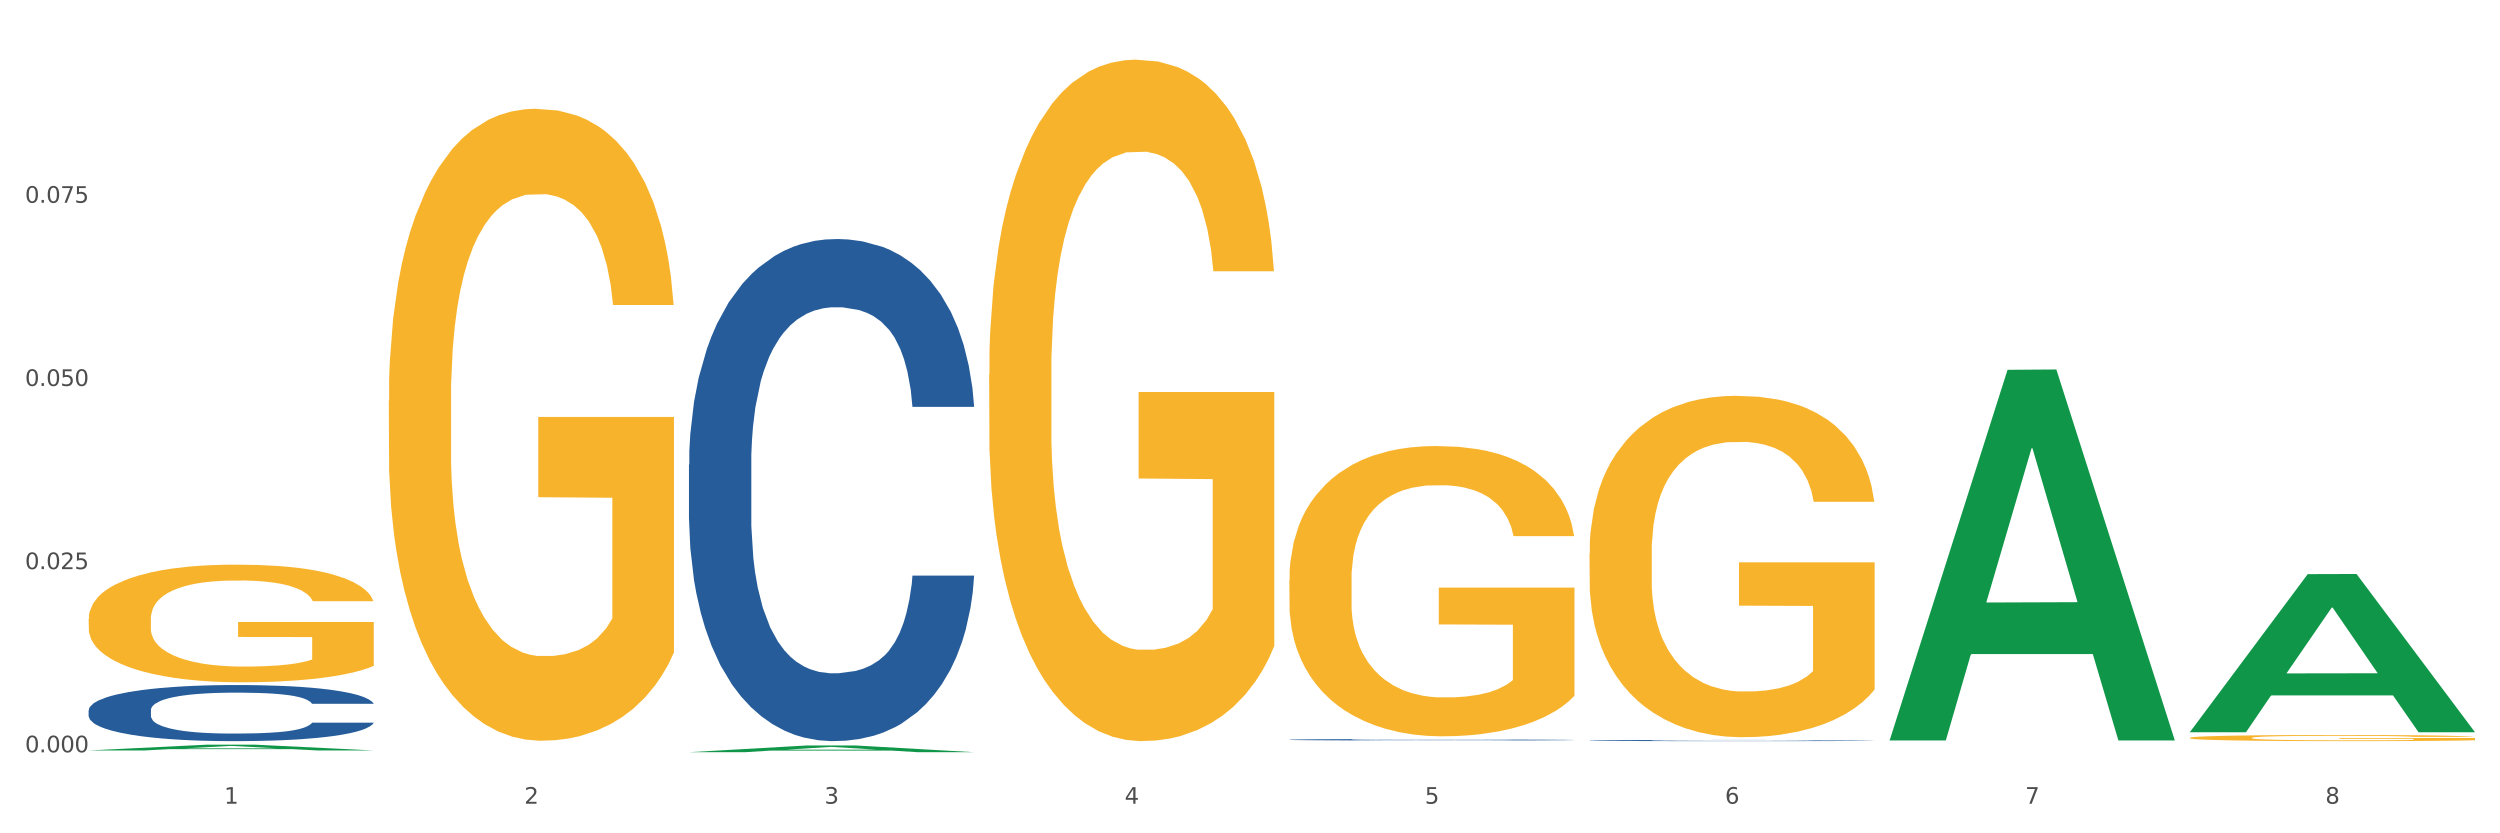
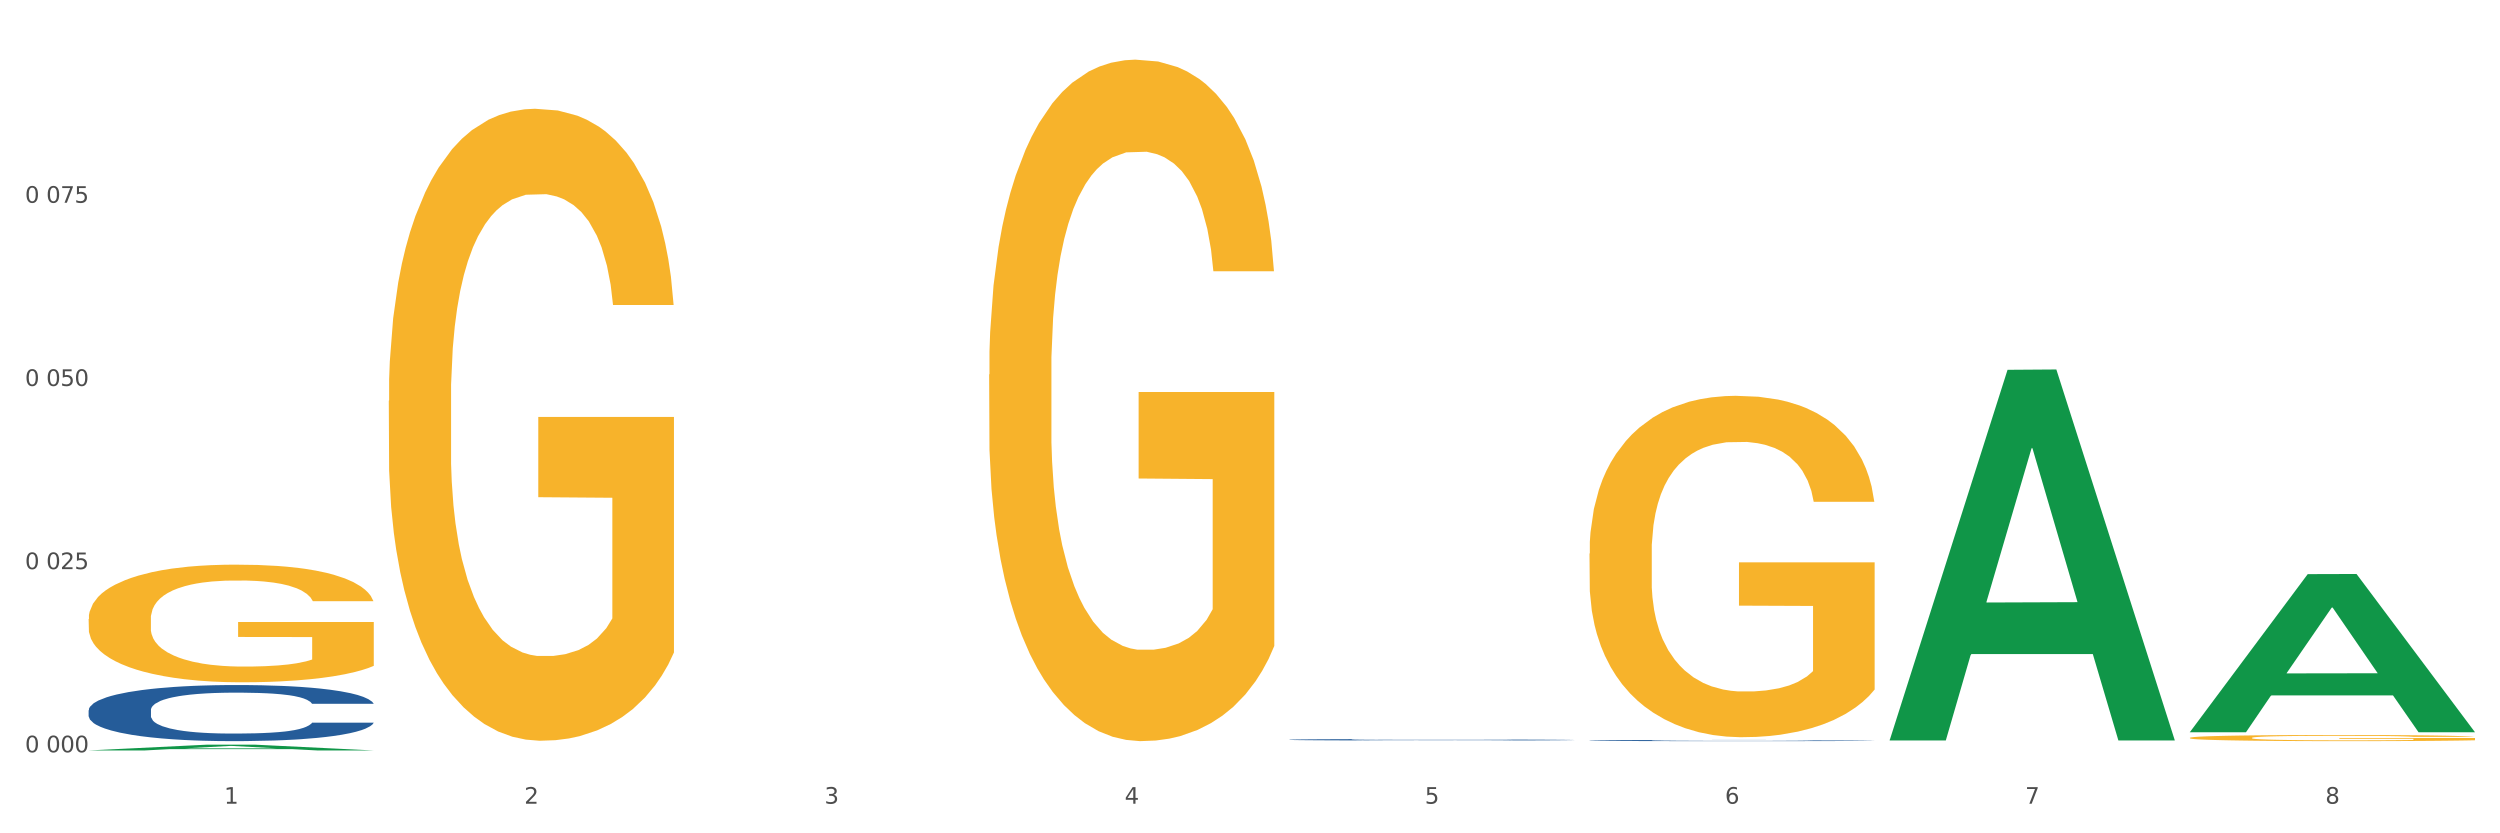
<svg xmlns="http://www.w3.org/2000/svg" xmlns:xlink="http://www.w3.org/1999/xlink" width="1080pt" height="360pt" viewBox="0 0 1080 360" version="1.1">
  <rect x="0" y="0" width="1080" height="360" fill="#333333" stroke="none" />
  <defs>
    <style type="text/css">*{stroke-linejoin: round; stroke-linecap: butt}</style>
  </defs>
  <g id="figure_1">
    <g id="patch_1">
      <path d="M 0 360  L 1080 360  L 1080 0  L 0 0  z " style="fill: #ffffff; stroke: #ffffff; stroke-linejoin: miter" />
    </g>
    <g id="axes_1">
      <g id="matplotlib.axis_1">
        <g id="xtick_1">
          <g id="text_1">
            <g style="fill: #4d4d4d" transform="translate(96.825 347.204) scale(0.096 -0.096)">
              <defs>
                <path id="DejaVuSans-31" d="M 794 531  L 1825 531  L 1825 4091  L 703 3866  L 703 4441  L 1819 4666  L 2450 4666  L 2450 531  L 3481 531  L 3481 0  L 794 0  L 794 531  z " transform="scale(0.016)" />
              </defs>
              <use xlink:href="#DejaVuSans-31" />
            </g>
          </g>
        </g>
        <g id="xtick_2">
          <g id="text_2">
            <g style="fill: #4d4d4d" transform="translate(226.5 347.204) scale(0.096 -0.096)">
              <defs>
                <path id="DejaVuSans-32" d="M 1228 531  L 3431 531  L 3431 0  L 469 0  L 469 531  Q 828 903 1448 1529  Q 2069 2156 2228 2338  Q 2531 2678 2651 2914  Q 2772 3150 2772 3378  Q 2772 3750 2511 3984  Q 2250 4219 1831 4219  Q 1534 4219 1204 4116  Q 875 4013 500 3803  L 500 4441  Q 881 4594 1212 4672  Q 1544 4750 1819 4750  Q 2544 4750 2975 4387  Q 3406 4025 3406 3419  Q 3406 3131 3298 2873  Q 3191 2616 2906 2266  Q 2828 2175 2409 1742  Q 1991 1309 1228 531  z " transform="scale(0.016)" />
              </defs>
              <use xlink:href="#DejaVuSans-32" />
            </g>
          </g>
        </g>
        <g id="xtick_3">
          <g id="text_3">
            <g style="fill: #4d4d4d" transform="translate(356.175 347.204) scale(0.096 -0.096)">
              <defs>
                <path id="DejaVuSans-33" d="M 2597 2516  Q 3050 2419 3304 2112  Q 3559 1806 3559 1356  Q 3559 666 3084 287  Q 2609 -91 1734 -91  Q 1441 -91 1130 -33  Q 819 25 488 141  L 488 750  Q 750 597 1062 519  Q 1375 441 1716 441  Q 2309 441 2620 675  Q 2931 909 2931 1356  Q 2931 1769 2642 2001  Q 2353 2234 1838 2234  L 1294 2234  L 1294 2753  L 1863 2753  Q 2328 2753 2575 2939  Q 2822 3125 2822 3475  Q 2822 3834 2567 4026  Q 2313 4219 1838 4219  Q 1578 4219 1281 4162  Q 984 4106 628 3988  L 628 4550  Q 988 4650 1302 4700  Q 1616 4750 1894 4750  Q 2613 4750 3031 4423  Q 3450 4097 3450 3541  Q 3450 3153 3228 2886  Q 3006 2619 2597 2516  z " transform="scale(0.016)" />
              </defs>
              <use xlink:href="#DejaVuSans-33" />
            </g>
          </g>
        </g>
        <g id="xtick_4">
          <g id="text_4">
            <g style="fill: #4d4d4d" transform="translate(485.85 347.204) scale(0.096 -0.096)">
              <defs>
                <path id="DejaVuSans-34" d="M 2419 4116  L 825 1625  L 2419 1625  L 2419 4116  z M 2253 4666  L 3047 4666  L 3047 1625  L 3713 1625  L 3713 1100  L 3047 1100  L 3047 0  L 2419 0  L 2419 1100  L 313 1100  L 313 1709  L 2253 4666  z " transform="scale(0.016)" />
              </defs>
              <use xlink:href="#DejaVuSans-34" />
            </g>
          </g>
        </g>
        <g id="xtick_5">
          <g id="text_5">
            <g style="fill: #4d4d4d" transform="translate(615.525 347.204) scale(0.096 -0.096)">
              <defs>
                <path id="DejaVuSans-35" d="M 691 4666  L 3169 4666  L 3169 4134  L 1269 4134  L 1269 2991  Q 1406 3038 1543 3061  Q 1681 3084 1819 3084  Q 2600 3084 3056 2656  Q 3513 2228 3513 1497  Q 3513 744 3044 326  Q 2575 -91 1722 -91  Q 1428 -91 1123 -41  Q 819 9 494 109  L 494 744  Q 775 591 1075 516  Q 1375 441 1709 441  Q 2250 441 2565 725  Q 2881 1009 2881 1497  Q 2881 1984 2565 2268  Q 2250 2553 1709 2553  Q 1456 2553 1204 2497  Q 953 2441 691 2322  L 691 4666  z " transform="scale(0.016)" />
              </defs>
              <use xlink:href="#DejaVuSans-35" />
            </g>
          </g>
        </g>
        <g id="xtick_6">
          <g id="text_6">
            <g style="fill: #4d4d4d" transform="translate(745.2 347.204) scale(0.096 -0.096)">
              <defs>
                <path id="DejaVuSans-36" d="M 2113 2584  Q 1688 2584 1439 2293  Q 1191 2003 1191 1497  Q 1191 994 1439 701  Q 1688 409 2113 409  Q 2538 409 2786 701  Q 3034 994 3034 1497  Q 3034 2003 2786 2293  Q 2538 2584 2113 2584  z M 3366 4563  L 3366 3988  Q 3128 4100 2886 4159  Q 2644 4219 2406 4219  Q 1781 4219 1451 3797  Q 1122 3375 1075 2522  Q 1259 2794 1537 2939  Q 1816 3084 2150 3084  Q 2853 3084 3261 2657  Q 3669 2231 3669 1497  Q 3669 778 3244 343  Q 2819 -91 2113 -91  Q 1303 -91 875 529  Q 447 1150 447 2328  Q 447 3434 972 4092  Q 1497 4750 2381 4750  Q 2619 4750 2861 4703  Q 3103 4656 3366 4563  z " transform="scale(0.016)" />
              </defs>
              <use xlink:href="#DejaVuSans-36" />
            </g>
          </g>
        </g>
        <g id="xtick_7">
          <g id="text_7">
            <g style="fill: #4d4d4d" transform="translate(874.875 347.204) scale(0.096 -0.096)">
              <defs>
                <path id="DejaVuSans-37" d="M 525 4666  L 3525 4666  L 3525 4397  L 1831 0  L 1172 0  L 2766 4134  L 525 4134  L 525 4666  z " transform="scale(0.016)" />
              </defs>
              <use xlink:href="#DejaVuSans-37" />
            </g>
          </g>
        </g>
        <g id="xtick_8">
          <g id="text_8">
            <g style="fill: #4d4d4d" transform="translate(1004.55 347.204) scale(0.096 -0.096)">
              <defs>
                <path id="DejaVuSans-38" d="M 2034 2216  Q 1584 2216 1326 1975  Q 1069 1734 1069 1313  Q 1069 891 1326 650  Q 1584 409 2034 409  Q 2484 409 2743 651  Q 3003 894 3003 1313  Q 3003 1734 2745 1975  Q 2488 2216 2034 2216  z M 1403 2484  Q 997 2584 770 2862  Q 544 3141 544 3541  Q 544 4100 942 4425  Q 1341 4750 2034 4750  Q 2731 4750 3128 4425  Q 3525 4100 3525 3541  Q 3525 3141 3298 2862  Q 3072 2584 2669 2484  Q 3125 2378 3379 2068  Q 3634 1759 3634 1313  Q 3634 634 3220 271  Q 2806 -91 2034 -91  Q 1263 -91 848 271  Q 434 634 434 1313  Q 434 1759 690 2068  Q 947 2378 1403 2484  z M 1172 3481  Q 1172 3119 1398 2916  Q 1625 2713 2034 2713  Q 2441 2713 2670 2916  Q 2900 3119 2900 3481  Q 2900 3844 2670 4047  Q 2441 4250 2034 4250  Q 1625 4250 1398 4047  Q 1172 3844 1172 3481  z " transform="scale(0.016)" />
              </defs>
              <use xlink:href="#DejaVuSans-38" />
            </g>
          </g>
        </g>
        <g id="xtick_9" />
        <g id="xtick_10" />
        <g id="xtick_11" />
        <g id="xtick_12" />
        <g id="xtick_13" />
        <g id="xtick_14" />
        <g id="xtick_15" />
      </g>
      <g id="matplotlib.axis_2">
        <g id="ytick_1">
          <g id="text_9">
            <g style="fill: #4d4d4d" transform="translate(10.8 325.005) scale(0.096 -0.096)">
              <defs>
                <path id="DejaVuSans-30" d="M 2034 4250  Q 1547 4250 1301 3770  Q 1056 3291 1056 2328  Q 1056 1369 1301 889  Q 1547 409 2034 409  Q 2525 409 2770 889  Q 3016 1369 3016 2328  Q 3016 3291 2770 3770  Q 2525 4250 2034 4250  z M 2034 4750  Q 2819 4750 3233 4129  Q 3647 3509 3647 2328  Q 3647 1150 3233 529  Q 2819 -91 2034 -91  Q 1250 -91 836 529  Q 422 1150 422 2328  Q 422 3509 836 4129  Q 1250 4750 2034 4750  z " transform="scale(0.016)" />
-                 <path id="DejaVuSans-2e" d="M 684 794  L 1344 794  L 1344 0  L 684 0  L 684 794  z " transform="scale(0.016)" />
              </defs>
              <use xlink:href="#DejaVuSans-30" />
              <use xlink:href="#DejaVuSans-2e" transform="translate(63.623 0)" />
              <use xlink:href="#DejaVuSans-30" transform="translate(95.41 0)" />
              <use xlink:href="#DejaVuSans-30" transform="translate(159.033 0)" />
              <use xlink:href="#DejaVuSans-30" transform="translate(222.656 0)" />
            </g>
          </g>
        </g>
        <g id="ytick_2">
          <g id="text_10">
            <g style="fill: #4d4d4d" transform="translate(10.8 245.868) scale(0.096 -0.096)">
              <use xlink:href="#DejaVuSans-30" />
              <use xlink:href="#DejaVuSans-2e" transform="translate(63.623 0)" />
              <use xlink:href="#DejaVuSans-30" transform="translate(95.41 0)" />
              <use xlink:href="#DejaVuSans-32" transform="translate(159.033 0)" />
              <use xlink:href="#DejaVuSans-35" transform="translate(222.656 0)" />
            </g>
          </g>
        </g>
        <g id="ytick_3">
          <g id="text_11">
            <g style="fill: #4d4d4d" transform="translate(10.8 166.732) scale(0.096 -0.096)">
              <use xlink:href="#DejaVuSans-30" />
              <use xlink:href="#DejaVuSans-2e" transform="translate(63.623 0)" />
              <use xlink:href="#DejaVuSans-30" transform="translate(95.41 0)" />
              <use xlink:href="#DejaVuSans-35" transform="translate(159.033 0)" />
              <use xlink:href="#DejaVuSans-30" transform="translate(222.656 0)" />
            </g>
          </g>
        </g>
        <g id="ytick_4">
          <g id="text_12">
            <g style="fill: #4d4d4d" transform="translate(10.8 87.595) scale(0.096 -0.096)">
              <use xlink:href="#DejaVuSans-30" />
              <use xlink:href="#DejaVuSans-2e" transform="translate(63.623 0)" />
              <use xlink:href="#DejaVuSans-30" transform="translate(95.41 0)" />
              <use xlink:href="#DejaVuSans-37" transform="translate(159.033 0)" />
              <use xlink:href="#DejaVuSans-35" transform="translate(222.656 0)" />
            </g>
          </g>
        </g>
        <g id="ytick_5" />
        <g id="ytick_6" />
        <g id="ytick_7" />
        <g id="ytick_8" />
      </g>
      <g id="PolyCollection_1">
        <path d="M 38.283 324.192  L 38.41 324.189  L 89.211 321.706  L 110.293 321.704  L 161.474 324.196  L 137.09 324.196  L 126.041 323.616  L 73.589 323.616  L 73.208 323.625  L 62.54 324.196  L 38.283 324.196  L 38.283 324.192  L 80.193 323.27  L 119.437 323.267  L 100.006 322.235  L 99.752 322.231  L 99.498 322.238  L 80.066 323.267  L 80.193 323.27  L 38.283 324.192  z " clip-path="url(#p8b339d7c8f)" style="fill: #109648" />
        <path d="M 427.308 161.809  L 427.454 161.54  L 427.454 151.861  L 427.745 143.526  L 429.199 123.36  L 431.381 106.69  L 432.981 97.817  L 434.58 90.558  L 436.471 83.298  L 438.798 75.77  L 443.016 64.746  L 445.634 59.1  L 448.834 53.185  L 454.652 44.581  L 458.87 39.741  L 463.233 35.708  L 470.36 30.868  L 475.014 28.717  L 479.959 27.104  L 485.922 26.028  L 490.431 25.759  L 500.321 26.566  L 508.757 28.986  L 512.83 30.868  L 518.066 34.095  L 520.829 36.246  L 525.338 40.548  L 529.992 46.194  L 533.192 51.034  L 537.991 60.175  L 541.628 69.317  L 544.973 80.61  L 546.718 88.407  L 548.027 95.666  L 549.191 104.001  L 550.354 117.176  L 524.174 117.176  L 523.156 107.766  L 521.556 98.893  L 519.229 90.289  L 517.193 84.912  L 513.702 78.19  L 510.502 73.888  L 507.157 70.661  L 503.085 67.973  L 499.885 66.628  L 495.376 65.553  L 486.504 65.822  L 480.541 67.973  L 476.468 70.661  L 473.85 73.081  L 471.523 75.77  L 468.905 79.534  L 465.851 85.18  L 463.669 90.289  L 461.488 96.742  L 459.742 103.195  L 458.142 110.723  L 456.833 118.79  L 455.815 127.125  L 454.943 137.342  L 454.215 154.281  L 454.215 191.116  L 454.506 199.451  L 455.234 210.475  L 456.106 218.81  L 457.561 228.759  L 458.87 235.48  L 461.342 245.16  L 464.106 253.226  L 466.287 258.335  L 468.469 262.636  L 472.251 268.552  L 476.468 273.391  L 480.105 276.349  L 485.05 279.038  L 488.395 280.113  L 491.304 280.651  L 498.431 280.651  L 503.521 279.844  L 509.193 277.962  L 513.557 275.542  L 517.193 272.585  L 521.265 267.745  L 523.883 263.174  L 523.883 206.98  L 491.886 206.711  L 491.886 169.338  L 550.5 169.338  L 550.5 279.038  L 548.027 284.684  L 545.264 289.793  L 542.355 294.363  L 537.991 300.01  L 532.755 305.387  L 528.101 309.151  L 523.156 312.378  L 517.338 315.336  L 509.775 318.024  L 505.121 319.1  L 499.303 319.906  L 492.467 320.175  L 486.504 319.638  L 480.686 318.293  L 474.578 315.873  L 468.614 312.378  L 464.106 308.883  L 459.597 304.581  L 454.797 298.934  L 451.016 293.557  L 448.107 288.717  L 444.907 282.533  L 441.416 274.467  L 438.798 267.207  L 436.471 259.679  L 433.999 249.999  L 432.253 241.664  L 430.508 231.178  L 429.49 223.381  L 428.326 211.282  L 427.454 194.343  L 427.308 161.809  z " clip-path="url(#p8b339d7c8f)" style="fill: #f7b32b" />
-         <path d="M 556.983 250.629  L 557.129 250.514  L 557.129 246.391  L 557.42 242.84  L 558.874 234.25  L 561.056 227.149  L 562.656 223.37  L 564.256 220.277  L 566.146 217.185  L 568.473 213.978  L 572.691 209.282  L 575.309 206.877  L 578.509 204.357  L 584.327 200.692  L 588.545 198.63  L 592.908 196.912  L 600.035 194.851  L 604.689 193.934  L 609.634 193.247  L 615.597 192.789  L 620.106 192.674  L 629.996 193.018  L 638.432 194.049  L 642.505 194.851  L 647.741 196.225  L 650.504 197.141  L 655.013 198.974  L 659.667 201.379  L 662.867 203.441  L 667.667 207.335  L 671.303 211.229  L 674.648 216.039  L 676.393 219.361  L 677.702 222.453  L 678.866 226.004  L 680.029 231.616  L 653.849 231.616  L 652.831 227.607  L 651.231 223.828  L 648.904 220.163  L 646.868 217.872  L 643.377 215.009  L 640.178 213.176  L 636.832 211.802  L 632.76 210.656  L 629.56 210.084  L 625.051 209.625  L 616.179 209.74  L 610.216 210.656  L 606.144 211.802  L 603.526 212.832  L 601.198 213.978  L 598.58 215.581  L 595.526 217.986  L 593.344 220.163  L 591.163 222.911  L 589.417 225.66  L 587.818 228.867  L 586.509 232.303  L 585.49 235.854  L 584.618 240.206  L 583.891 247.422  L 583.891 263.113  L 584.181 266.664  L 584.909 271.359  L 585.781 274.91  L 587.236 279.148  L 588.545 282.011  L 591.017 286.134  L 593.781 289.57  L 595.962 291.747  L 598.144 293.579  L 601.926 296.099  L 606.144 298.16  L 609.78 299.42  L 614.725 300.566  L 618.07 301.024  L 620.979 301.253  L 628.106 301.253  L 633.196 300.909  L 638.869 300.108  L 643.232 299.077  L 646.868 297.817  L 650.94 295.755  L 653.558 293.808  L 653.558 269.87  L 621.561 269.756  L 621.561 253.836  L 680.175 253.836  L 680.175 300.566  L 677.702 302.971  L 674.939 305.147  L 672.03 307.094  L 667.667 309.499  L 662.431 311.79  L 657.776 313.393  L 652.831 314.768  L 647.013 316.028  L 639.45 317.173  L 634.796 317.631  L 628.978 317.975  L 622.142 318.089  L 616.179 317.86  L 610.361 317.288  L 604.253 316.257  L 598.29 314.768  L 593.781 313.279  L 589.272 311.446  L 584.472 309.041  L 580.691 306.75  L 577.782 304.689  L 574.582 302.055  L 571.091 298.619  L 568.473 295.526  L 566.146 292.319  L 563.674 288.196  L 561.928 284.645  L 560.183 280.179  L 559.165 276.857  L 558.001 271.703  L 557.129 264.487  L 556.983 250.629  z " clip-path="url(#p8b339d7c8f)" style="fill: #f7b32b" />
        <path d="M 686.658 239.143  L 686.804 239.008  L 686.804 234.159  L 687.095 229.984  L 688.549 219.881  L 690.731 211.53  L 692.331 207.085  L 693.931 203.448  L 695.821 199.811  L 698.149 196.04  L 702.366 190.517  L 704.984 187.689  L 708.184 184.725  L 714.002 180.415  L 718.22 177.99  L 722.583 175.97  L 729.71 173.545  L 734.364 172.468  L 739.309 171.66  L 745.273 171.121  L 749.781 170.986  L 759.672 171.39  L 768.107 172.602  L 772.18 173.545  L 777.416 175.162  L 780.179 176.239  L 784.688 178.394  L 789.342 181.223  L 792.542 183.648  L 797.342 188.227  L 800.978 192.807  L 804.323 198.464  L 806.068 202.371  L 807.377 206.007  L 808.541 210.183  L 809.704 216.783  L 783.524 216.783  L 782.506 212.069  L 780.906 207.624  L 778.579 203.313  L 776.543 200.62  L 773.052 197.252  L 769.853 195.097  L 766.507 193.481  L 762.435 192.134  L 759.235 191.46  L 754.726 190.921  L 745.854 191.056  L 739.891 192.134  L 735.819 193.481  L 733.201 194.693  L 730.874 196.04  L 728.256 197.926  L 725.201 200.754  L 723.02 203.313  L 720.838 206.546  L 719.093 209.779  L 717.493 213.55  L 716.184 217.591  L 715.166 221.767  L 714.293 226.886  L 713.566 235.372  L 713.566 253.825  L 713.857 258.001  L 714.584 263.523  L 715.456 267.699  L 716.911 272.683  L 718.22 276.05  L 720.692 280.899  L 723.456 284.94  L 725.638 287.5  L 727.819 289.655  L 731.601 292.618  L 735.819 295.043  L 739.455 296.524  L 744.4 297.871  L 747.745 298.41  L 750.654 298.679  L 757.781 298.679  L 762.871 298.275  L 768.544 297.332  L 772.907 296.12  L 776.543 294.638  L 780.616 292.214  L 783.234 289.924  L 783.234 261.772  L 751.236 261.638  L 751.236 242.915  L 809.85 242.915  L 809.85 297.871  L 807.377 300.7  L 804.614 303.259  L 801.705 305.549  L 797.342 308.378  L 792.106 311.072  L 787.451 312.957  L 782.506 314.574  L 776.689 316.055  L 769.125 317.402  L 764.471 317.941  L 758.653 318.345  L 751.818 318.48  L 745.854 318.211  L 740.037 317.537  L 733.928 316.325  L 727.965 314.574  L 723.456 312.823  L 718.947 310.668  L 714.147 307.839  L 710.366 305.145  L 707.457 302.72  L 704.257 299.622  L 700.767 295.581  L 698.149 291.945  L 695.821 288.173  L 693.349 283.324  L 691.604 279.148  L 689.858 273.895  L 688.84 269.989  L 687.677 263.927  L 686.804 255.441  L 686.658 239.143  z " clip-path="url(#p8b339d7c8f)" style="fill: #f7b32b" />
        <path d="M 946.009 318.743  L 946.154 318.741  L 946.154 318.653  L 946.445 318.578  L 947.899 318.396  L 950.081 318.245  L 951.681 318.165  L 953.281 318.099  L 955.172 318.033  L 957.499 317.965  L 961.717 317.866  L 964.335 317.815  L 967.534 317.761  L 973.352 317.683  L 977.57 317.64  L 981.933 317.603  L 989.06 317.559  L 993.714 317.54  L 998.66 317.525  L 1004.623 317.516  L 1009.131 317.513  L 1019.022 317.521  L 1027.457 317.542  L 1031.53 317.559  L 1036.766 317.589  L 1039.529 317.608  L 1044.038 317.647  L 1048.692 317.698  L 1051.892 317.742  L 1056.692 317.824  L 1060.328 317.907  L 1063.673 318.009  L 1065.418 318.08  L 1066.727 318.145  L 1067.891 318.221  L 1069.055 318.34  L 1042.875 318.34  L 1041.856 318.255  L 1040.257 318.174  L 1037.929 318.097  L 1035.893 318.048  L 1032.403 317.987  L 1029.203 317.948  L 1025.858 317.919  L 1021.785 317.895  L 1018.585 317.883  L 1014.077 317.873  L 1005.204 317.875  L 999.241 317.895  L 995.169 317.919  L 992.551 317.941  L 990.224 317.965  L 987.606 317.999  L 984.551 318.051  L 982.37 318.097  L 980.188 318.155  L 978.443 318.213  L 976.843 318.281  L 975.534 318.354  L 974.516 318.43  L 973.643 318.522  L 972.916 318.675  L 972.916 319.008  L 973.207 319.084  L 973.934 319.183  L 974.807 319.259  L 976.261 319.349  L 977.57 319.409  L 980.043 319.497  L 982.806 319.57  L 984.988 319.616  L 987.169 319.655  L 990.951 319.709  L 995.169 319.752  L 998.805 319.779  L 1003.75 319.803  L 1007.095 319.813  L 1010.004 319.818  L 1017.131 319.818  L 1022.221 319.811  L 1027.894 319.794  L 1032.257 319.772  L 1035.893 319.745  L 1039.966 319.701  L 1042.584 319.66  L 1042.584 319.152  L 1010.586 319.149  L 1010.586 318.811  L 1069.2 318.811  L 1069.2 319.803  L 1066.727 319.854  L 1063.964 319.901  L 1061.055 319.942  L 1056.692 319.993  L 1051.456 320.042  L 1046.802 320.076  L 1041.856 320.105  L 1036.039 320.132  L 1028.476 320.156  L 1023.821 320.166  L 1018.004 320.173  L 1011.168 320.175  L 1005.204 320.17  L 999.387 320.158  L 993.278 320.136  L 987.315 320.105  L 982.806 320.073  L 978.297 320.034  L 973.498 319.983  L 969.716 319.935  L 966.807 319.891  L 963.607 319.835  L 960.117 319.762  L 957.499 319.696  L 955.172 319.628  L 952.699 319.541  L 950.954 319.465  L 949.208 319.371  L 948.19 319.3  L 947.027 319.191  L 946.154 319.038  L 946.009 318.743  z " clip-path="url(#p8b339d7c8f)" style="fill: #f7b32b" />
        <path d="M 686.658 319.893  L 686.804 319.892  L 686.804 319.879  L 687.241 319.861  L 688.843 319.829  L 690.881 319.804  L 694.376 319.775  L 696.269 319.763  L 698.745 319.749  L 703.841 319.727  L 709.666 319.708  L 713.743 319.698  L 716.801 319.691  L 723.645 319.68  L 727.577 319.675  L 731.654 319.67  L 735.149 319.668  L 740.973 319.664  L 745.633 319.663  L 751.021 319.662  L 755.535 319.663  L 761.505 319.665  L 770.242 319.67  L 773.591 319.674  L 778.105 319.679  L 782.765 319.687  L 786.551 319.694  L 790.92 319.705  L 795.434 319.719  L 799.802 319.737  L 802.86 319.753  L 805.336 319.771  L 807.52 319.792  L 809.122 319.815  L 809.85 319.834  L 783.202 319.834  L 782.474 319.816  L 781.018 319.798  L 779.562 319.785  L 777.96 319.775  L 775.484 319.763  L 773.3 319.756  L 769.66 319.747  L 766.311 319.741  L 763.544 319.738  L 760.195 319.735  L 753.059 319.732  L 747.963 319.732  L 744.759 319.733  L 740.828 319.735  L 737.479 319.739  L 733.547 319.744  L 730.489 319.75  L 727.431 319.758  L 725.684 319.764  L 723.063 319.774  L 721.315 319.783  L 718.985 319.797  L 717.675 319.808  L 715.345 319.834  L 714.326 319.854  L 713.889 319.868  L 713.597 319.883  L 713.597 319.956  L 714.471 319.988  L 715.199 320.002  L 716.364 320.018  L 718.548 320.039  L 721.752 320.059  L 725.101 320.074  L 727.868 320.083  L 730.489 320.089  L 733.11 320.094  L 736.314 320.099  L 738.935 320.102  L 742.866 320.105  L 747.526 320.106  L 751.166 320.106  L 758.593 320.104  L 761.942 320.101  L 765.146 320.098  L 768.64 320.093  L 771.407 320.087  L 773.009 320.083  L 775.63 320.074  L 777.669 320.065  L 779.416 320.054  L 780.581 320.045  L 781.891 320.031  L 782.911 320.015  L 783.202 320.006  L 809.85 320.006  L 809.267 320.023  L 808.248 320.039  L 806.209 320.061  L 804.608 320.074  L 802.132 320.09  L 799.511 320.103  L 795.871 320.117  L 792.521 320.128  L 789.027 320.137  L 785.241 320.146  L 778.397 320.157  L 775.921 320.161  L 770.679 320.166  L 766.602 320.17  L 760.632 320.173  L 754.516 320.175  L 748.109 320.175  L 742.429 320.174  L 736.168 320.172  L 732.236 320.169  L 727.868 320.164  L 722.771 320.158  L 717.966 320.15  L 713.452 320.141  L 709.229 320.13  L 705.297 320.118  L 700.201 320.098  L 696.415 320.078  L 693.648 320.06  L 691.755 320.044  L 689.862 320.024  L 688.843 320.011  L 687.241 319.978  L 686.658 319.948  L 686.658 319.893  z " clip-path="url(#p8b339d7c8f)" style="fill: #255c99" />
        <path d="M 556.983 319.553  L 557.129 319.552  L 557.129 319.536  L 557.566 319.515  L 559.168 319.475  L 561.206 319.444  L 564.701 319.409  L 566.594 319.394  L 569.07 319.377  L 574.166 319.351  L 579.991 319.328  L 584.068 319.315  L 587.126 319.307  L 593.97 319.293  L 597.902 319.287  L 601.979 319.281  L 605.474 319.278  L 611.298 319.274  L 615.958 319.272  L 621.346 319.272  L 625.86 319.272  L 631.83 319.275  L 640.567 319.281  L 643.916 319.285  L 648.43 319.292  L 653.09 319.301  L 656.876 319.311  L 661.245 319.324  L 665.759 319.341  L 670.127 319.363  L 673.185 319.383  L 675.661 319.404  L 677.845 319.429  L 679.447 319.457  L 680.175 319.481  L 653.527 319.481  L 652.799 319.46  L 651.343 319.437  L 649.887 319.421  L 648.285 319.409  L 645.809 319.395  L 643.625 319.385  L 639.985 319.375  L 636.635 319.368  L 633.869 319.364  L 630.52 319.36  L 623.384 319.357  L 618.288 319.357  L 615.084 319.358  L 611.153 319.361  L 607.803 319.365  L 603.872 319.372  L 600.814 319.379  L 597.756 319.389  L 596.009 319.396  L 593.387 319.408  L 591.64 319.419  L 589.31 319.436  L 588 319.449  L 585.67 319.481  L 584.65 319.505  L 584.214 319.522  L 583.922 319.54  L 583.922 319.629  L 584.796 319.669  L 585.524 319.686  L 586.689 319.706  L 588.873 319.731  L 592.077 319.756  L 595.426 319.773  L 598.193 319.784  L 600.814 319.792  L 603.435 319.798  L 606.639 319.804  L 609.26 319.808  L 613.191 319.811  L 617.851 319.813  L 621.491 319.813  L 628.918 319.81  L 632.267 319.807  L 635.471 319.803  L 638.965 319.797  L 641.732 319.79  L 643.334 319.785  L 645.955 319.774  L 647.994 319.762  L 649.741 319.749  L 650.906 319.738  L 652.216 319.721  L 653.236 319.701  L 653.527 319.691  L 680.175 319.691  L 679.592 319.712  L 678.573 319.732  L 676.534 319.758  L 674.933 319.774  L 672.457 319.793  L 669.836 319.809  L 666.196 319.826  L 662.846 319.84  L 659.352 319.851  L 655.566 319.861  L 648.722 319.876  L 646.246 319.88  L 641.004 319.886  L 636.927 319.89  L 630.956 319.894  L 624.841 319.897  L 618.433 319.897  L 612.754 319.896  L 606.493 319.893  L 602.561 319.889  L 598.193 319.884  L 593.096 319.876  L 588.291 319.866  L 583.777 319.855  L 579.554 319.842  L 575.622 319.827  L 570.526 319.802  L 566.74 319.778  L 563.973 319.756  L 562.08 319.737  L 560.187 319.713  L 559.168 319.697  L 557.566 319.657  L 556.983 319.62  L 556.983 319.553  z " clip-path="url(#p8b339d7c8f)" style="fill: #255c99" />
-         <path d="M 297.633 200.72  L 297.779 200.522  L 297.779 194.975  L 298.216 187.447  L 299.817 173.58  L 301.856 163.081  L 305.351 150.798  L 307.244 145.648  L 309.719 139.903  L 314.816 130.592  L 320.641 122.668  L 324.718 118.31  L 327.776 115.536  L 334.62 110.584  L 338.551 108.405  L 342.629 106.622  L 346.123 105.433  L 351.948 104.046  L 356.608 103.452  L 361.996 103.254  L 366.51 103.452  L 372.48 104.244  L 381.217 106.622  L 384.566 108.008  L 389.08 110.386  L 393.74 113.555  L 397.526 116.725  L 401.894 121.281  L 406.409 127.224  L 410.777 134.752  L 413.835 141.686  L 416.31 149.015  L 418.495 157.93  L 420.096 167.637  L 420.825 175.759  L 394.177 175.759  L 393.449 168.429  L 391.993 160.505  L 390.536 155.157  L 388.935 150.798  L 386.459 145.846  L 384.275 142.676  L 380.634 138.912  L 377.285 136.535  L 374.519 135.148  L 371.169 133.96  L 364.034 132.771  L 358.938 132.771  L 355.734 133.167  L 351.802 134.158  L 348.453 135.545  L 344.522 137.922  L 341.464 140.497  L 338.406 143.865  L 336.658 146.242  L 334.037 150.6  L 332.29 154.166  L 329.96 160.307  L 328.649 164.665  L 326.32 175.957  L 325.3 184.278  L 324.863 190.022  L 324.572 196.362  L 324.572 227.266  L 325.446 241.133  L 326.174 247.076  L 327.339 253.811  L 329.523 262.528  L 332.727 271.046  L 336.076 277.187  L 338.843 280.951  L 341.464 283.725  L 344.085 285.904  L 347.288 287.885  L 349.909 289.073  L 353.841 290.262  L 358.501 290.856  L 362.141 290.856  L 369.568 289.866  L 372.917 288.875  L 376.12 287.488  L 379.615 285.309  L 382.382 282.932  L 383.984 281.149  L 386.605 277.385  L 388.643 273.423  L 390.391 268.867  L 391.556 264.905  L 392.866 258.962  L 393.886 252.226  L 394.177 248.661  L 420.825 248.661  L 420.242 255.792  L 419.223 262.726  L 417.184 272.037  L 415.582 277.385  L 413.107 283.923  L 410.486 289.47  L 406.845 295.611  L 403.496 300.167  L 400.001 304.129  L 396.215 307.695  L 389.371 312.647  L 386.896 314.034  L 381.654 316.411  L 377.577 317.798  L 371.606 319.185  L 365.49 319.977  L 359.083 320.175  L 353.404 319.779  L 347.143 318.59  L 343.211 317.402  L 338.843 315.619  L 333.746 312.846  L 328.941 309.478  L 324.427 305.516  L 320.204 300.959  L 316.272 295.809  L 311.175 287.29  L 307.389 278.97  L 304.623 271.244  L 302.73 264.707  L 300.837 256.387  L 299.817 250.642  L 298.216 236.774  L 297.633 223.898  L 297.633 200.72  z " clip-path="url(#p8b339d7c8f)" style="fill: #255c99" />
-         <path d="M 38.283 306.827  L 38.429 306.805  L 38.429 306.186  L 38.865 305.344  L 40.467 303.795  L 42.506 302.622  L 46.001 301.249  L 47.894 300.674  L 50.369 300.032  L 55.466 298.991  L 61.29 298.106  L 65.368 297.619  L 68.426 297.309  L 75.27 296.756  L 79.201 296.512  L 83.278 296.313  L 86.773 296.18  L 92.598 296.025  L 97.258 295.959  L 102.645 295.937  L 107.159 295.959  L 113.13 296.047  L 121.867 296.313  L 125.216 296.468  L 129.73 296.734  L 134.39 297.088  L 138.176 297.442  L 142.544 297.951  L 147.058 298.615  L 151.427 299.456  L 154.485 300.231  L 156.96 301.05  L 159.144 302.046  L 160.746 303.131  L 161.474 304.038  L 134.827 304.038  L 134.098 303.219  L 132.642 302.334  L 131.186 301.736  L 129.584 301.249  L 127.109 300.696  L 124.925 300.342  L 121.284 299.921  L 117.935 299.655  L 115.168 299.501  L 111.819 299.368  L 104.684 299.235  L 99.587 299.235  L 96.384 299.279  L 92.452 299.39  L 89.103 299.545  L 85.171 299.81  L 82.113 300.098  L 79.056 300.475  L 77.308 300.74  L 74.687 301.227  L 72.94 301.626  L 70.61 302.312  L 69.299 302.799  L 66.969 304.06  L 65.95 304.99  L 65.513 305.632  L 65.222 306.34  L 65.222 309.794  L 66.096 311.343  L 66.824 312.007  L 67.989 312.76  L 70.173 313.734  L 73.377 314.686  L 76.726 315.372  L 79.492 315.792  L 82.113 316.102  L 84.735 316.346  L 87.938 316.567  L 90.559 316.7  L 94.491 316.833  L 99.151 316.899  L 102.791 316.899  L 110.217 316.789  L 113.567 316.678  L 116.77 316.523  L 120.265 316.279  L 123.032 316.014  L 124.633 315.815  L 127.255 315.394  L 129.293 314.951  L 131.041 314.442  L 132.205 313.999  L 133.516 313.335  L 134.535 312.583  L 134.827 312.184  L 161.474 312.184  L 160.892 312.981  L 159.873 313.756  L 157.834 314.796  L 156.232 315.394  L 153.757 316.124  L 151.136 316.744  L 147.495 317.43  L 144.146 317.94  L 140.651 318.382  L 136.865 318.781  L 130.021 319.334  L 127.546 319.489  L 122.304 319.755  L 118.226 319.91  L 112.256 320.065  L 106.14 320.153  L 99.733 320.175  L 94.054 320.131  L 87.793 319.998  L 83.861 319.865  L 79.492 319.666  L 74.396 319.356  L 69.59 318.98  L 65.076 318.537  L 60.854 318.028  L 56.922 317.453  L 51.825 316.501  L 48.039 315.571  L 45.273 314.708  L 43.38 313.977  L 41.487 313.048  L 40.467 312.406  L 38.865 310.856  L 38.283 309.417  L 38.283 306.827  z " clip-path="url(#p8b339d7c8f)" style="fill: #255c99" />
+         <path d="M 38.283 306.827  L 38.429 306.805  L 38.429 306.186  L 38.865 305.344  L 40.467 303.795  L 42.506 302.622  L 46.001 301.249  L 47.894 300.674  L 50.369 300.032  L 55.466 298.991  L 61.29 298.106  L 65.368 297.619  L 68.426 297.309  L 75.27 296.756  L 79.201 296.512  L 83.278 296.313  L 86.773 296.18  L 92.598 296.025  L 97.258 295.959  L 102.645 295.937  L 107.159 295.959  L 113.13 296.047  L 121.867 296.313  L 125.216 296.468  L 129.73 296.734  L 134.39 297.088  L 138.176 297.442  L 142.544 297.951  L 147.058 298.615  L 151.427 299.456  L 154.485 300.231  L 156.96 301.05  L 159.144 302.046  L 160.746 303.131  L 161.474 304.038  L 134.827 304.038  L 134.098 303.219  L 132.642 302.334  L 131.186 301.736  L 129.584 301.249  L 127.109 300.696  L 124.925 300.342  L 121.284 299.921  L 117.935 299.655  L 115.168 299.501  L 111.819 299.368  L 104.684 299.235  L 99.587 299.235  L 96.384 299.279  L 92.452 299.39  L 89.103 299.545  L 85.171 299.81  L 82.113 300.098  L 79.056 300.475  L 77.308 300.74  L 74.687 301.227  L 72.94 301.626  L 70.61 302.312  L 69.299 302.799  L 66.969 304.06  L 65.95 304.99  L 65.513 305.632  L 65.222 306.34  L 65.222 309.794  L 66.096 311.343  L 66.824 312.007  L 67.989 312.76  L 70.173 313.734  L 73.377 314.686  L 76.726 315.372  L 79.492 315.792  L 82.113 316.102  L 84.735 316.346  L 87.938 316.567  L 90.559 316.7  L 94.491 316.833  L 99.151 316.899  L 102.791 316.899  L 110.217 316.789  L 113.567 316.678  L 116.77 316.523  L 120.265 316.279  L 123.032 316.014  L 124.633 315.815  L 127.255 315.394  L 129.293 314.951  L 131.041 314.442  L 132.205 313.999  L 133.516 313.335  L 134.535 312.583  L 134.827 312.184  L 161.474 312.184  L 160.892 312.981  L 159.873 313.756  L 157.834 314.796  L 156.232 315.394  L 153.757 316.124  L 151.136 316.744  L 147.495 317.43  L 144.146 317.94  L 140.651 318.382  L 136.865 318.781  L 130.021 319.334  L 127.546 319.489  L 122.304 319.755  L 118.226 319.91  L 106.14 320.153  L 99.733 320.175  L 94.054 320.131  L 87.793 319.998  L 83.861 319.865  L 79.492 319.666  L 74.396 319.356  L 69.59 318.98  L 65.076 318.537  L 60.854 318.028  L 56.922 317.453  L 51.825 316.501  L 48.039 315.571  L 45.273 314.708  L 43.38 313.977  L 41.487 313.048  L 40.467 312.406  L 38.865 310.856  L 38.283 309.417  L 38.283 306.827  z " clip-path="url(#p8b339d7c8f)" style="fill: #255c99" />
        <path d="M 167.958 173.147  L 168.104 172.898  L 168.104 163.922  L 168.394 156.192  L 169.849 137.491  L 172.031 122.032  L 173.63 113.804  L 175.23 107.072  L 177.121 100.339  L 179.448 93.358  L 183.666 83.135  L 186.284 77.899  L 189.484 72.413  L 195.302 64.434  L 199.52 59.946  L 203.883 56.206  L 211.01 51.718  L 215.664 49.723  L 220.609 48.227  L 226.572 47.229  L 231.081 46.98  L 240.971 47.728  L 249.407 49.972  L 253.479 51.718  L 258.715 54.71  L 261.479 56.704  L 265.988 60.694  L 270.642 65.93  L 273.842 70.418  L 278.641 78.896  L 282.277 87.374  L 285.623 97.846  L 287.368 105.077  L 288.677 111.809  L 289.84 119.539  L 291.004 131.757  L 264.824 131.757  L 263.806 123.03  L 262.206 114.801  L 259.879 106.822  L 257.843 101.835  L 254.352 95.602  L 251.152 91.612  L 247.807 88.62  L 243.735 86.127  L 240.535 84.88  L 236.026 83.883  L 227.154 84.132  L 221.191 86.127  L 217.118 88.62  L 214.5 90.864  L 212.173 93.358  L 209.555 96.849  L 206.501 102.085  L 204.319 106.822  L 202.138 112.807  L 200.392 118.791  L 198.792 125.772  L 197.483 133.253  L 196.465 140.982  L 195.593 150.457  L 194.865 166.166  L 194.865 200.326  L 195.156 208.055  L 195.883 218.278  L 196.756 226.008  L 198.211 235.234  L 199.52 241.467  L 201.992 250.444  L 204.756 257.924  L 206.937 262.661  L 209.119 266.651  L 212.9 272.137  L 217.118 276.625  L 220.754 279.367  L 225.699 281.861  L 229.045 282.858  L 231.954 283.357  L 239.08 283.357  L 244.171 282.609  L 249.843 280.863  L 254.207 278.619  L 257.843 275.877  L 261.915 271.388  L 264.533 267.15  L 264.533 215.037  L 232.535 214.788  L 232.535 180.129  L 291.149 180.129  L 291.149 281.861  L 288.677 287.097  L 285.913 291.835  L 283.005 296.073  L 278.641 301.31  L 273.405 306.296  L 268.751 309.787  L 263.806 312.779  L 257.988 315.522  L 250.425 318.016  L 245.771 319.013  L 239.953 319.761  L 233.117 320.01  L 227.154 319.512  L 221.336 318.265  L 215.227 316.021  L 209.264 312.779  L 204.756 309.538  L 200.247 305.548  L 195.447 300.312  L 191.666 295.325  L 188.757 290.837  L 185.557 285.102  L 182.066 277.622  L 179.448 270.89  L 177.121 263.908  L 174.649 254.932  L 172.903 247.202  L 171.158 237.478  L 170.14 230.247  L 168.976 219.027  L 168.104 203.318  L 167.958 173.147  z " clip-path="url(#p8b339d7c8f)" style="fill: #f7b32b" />
        <path d="M 38.283 267.413  L 38.428 267.366  L 38.428 265.695  L 38.719 264.256  L 40.174 260.774  L 42.355 257.896  L 43.955 256.364  L 45.555 255.111  L 47.446 253.858  L 49.773 252.558  L 53.991 250.655  L 56.609 249.68  L 59.809 248.659  L 65.627 247.173  L 69.844 246.338  L 74.208 245.641  L 81.335 244.806  L 85.989 244.434  L 90.934 244.156  L 96.897 243.97  L 101.406 243.924  L 111.296 244.063  L 119.732 244.481  L 123.804 244.806  L 129.04 245.363  L 131.804 245.734  L 136.312 246.477  L 140.967 247.452  L 144.166 248.287  L 148.966 249.866  L 152.602 251.444  L 155.947 253.394  L 157.693 254.74  L 159.002 255.993  L 160.165 257.432  L 161.329 259.707  L 135.149 259.707  L 134.131 258.082  L 132.531 256.55  L 130.204 255.065  L 128.168 254.136  L 124.677 252.976  L 121.477 252.233  L 118.132 251.676  L 114.059 251.212  L 110.86 250.98  L 106.351 250.794  L 97.479 250.84  L 91.516 251.212  L 87.443 251.676  L 84.825 252.094  L 82.498 252.558  L 79.88 253.208  L 76.826 254.183  L 74.644 255.065  L 72.462 256.179  L 70.717 257.293  L 69.117 258.593  L 67.808 259.985  L 66.79 261.424  L 65.917 263.188  L 65.19 266.113  L 65.19 272.472  L 65.481 273.911  L 66.208 275.815  L 67.081 277.254  L 68.535 278.971  L 69.844 280.132  L 72.317 281.803  L 75.08 283.196  L 77.262 284.078  L 79.444 284.82  L 83.225 285.842  L 87.443 286.677  L 91.079 287.188  L 96.024 287.652  L 99.37 287.838  L 102.279 287.93  L 109.405 287.93  L 114.496 287.791  L 120.168 287.466  L 124.531 287.048  L 128.168 286.538  L 132.24 285.702  L 134.858 284.913  L 134.858 275.211  L 102.86 275.165  L 102.86 268.712  L 161.474 268.712  L 161.474 287.652  L 159.002 288.627  L 156.238 289.509  L 153.329 290.298  L 148.966 291.273  L 143.73 292.201  L 139.076 292.851  L 134.131 293.408  L 128.313 293.919  L 120.75 294.383  L 116.096 294.569  L 110.278 294.708  L 103.442 294.754  L 97.479 294.661  L 91.661 294.429  L 85.552 294.012  L 79.589 293.408  L 75.08 292.805  L 70.572 292.062  L 65.772 291.087  L 61.99 290.159  L 59.082 289.323  L 55.882 288.255  L 52.391 286.863  L 49.773 285.609  L 47.446 284.31  L 44.973 282.639  L 43.228 281.199  L 41.483 279.389  L 40.465 278.043  L 39.301 275.954  L 38.428 273.029  L 38.283 267.413  z " clip-path="url(#p8b339d7c8f)" style="fill: #f7b32b" />
-         <path d="M 297.633 324.944  L 297.76 324.941  L 348.561 322.043  L 369.643 322.04  L 420.825 324.95  L 396.44 324.95  L 385.391 324.272  L 332.94 324.272  L 332.559 324.283  L 321.89 324.95  L 297.633 324.95  L 297.633 324.944  L 339.544 323.868  L 378.787 323.865  L 359.356 322.66  L 359.102 322.655  L 358.848 322.663  L 339.417 323.865  L 339.544 323.868  L 297.633 324.944  z " clip-path="url(#p8b339d7c8f)" style="fill: #109648" />
        <path d="M 816.334 319.573  L 816.461 319.423  L 867.261 159.759  L 888.343 159.608  L 939.525 319.874  L 915.141 319.874  L 904.092 282.554  L 851.64 282.554  L 851.259 283.156  L 840.591 319.874  L 816.334 319.874  L 816.334 319.573  L 858.244 260.282  L 897.487 260.132  L 878.056 193.768  L 877.802 193.467  L 877.548 193.919  L 858.117 260.132  L 858.244 260.282  L 816.334 319.573  z " clip-path="url(#p8b339d7c8f)" style="fill: #109648" />
        <path d="M 946.009 316.202  L 946.136 316.138  L 996.936 248.024  L 1018.018 247.96  L 1069.2 316.331  L 1044.816 316.331  L 1033.767 300.41  L 981.315 300.41  L 980.934 300.667  L 970.266 316.331  L 946.009 316.331  L 946.009 316.202  L 987.919 290.908  L 1027.163 290.844  L 1007.731 262.533  L 1007.477 262.404  L 1007.223 262.597  L 987.792 290.844  L 987.919 290.908  L 946.009 316.202  z " clip-path="url(#p8b339d7c8f)" style="fill: #109648" />
      </g>
    </g>
  </g>
  <defs>
    <clipPath id="p8b339d7c8f">
      <rect x="38.283" y="10.8" width="1030.917" height="329.109" />
    </clipPath>
  </defs>
</svg>